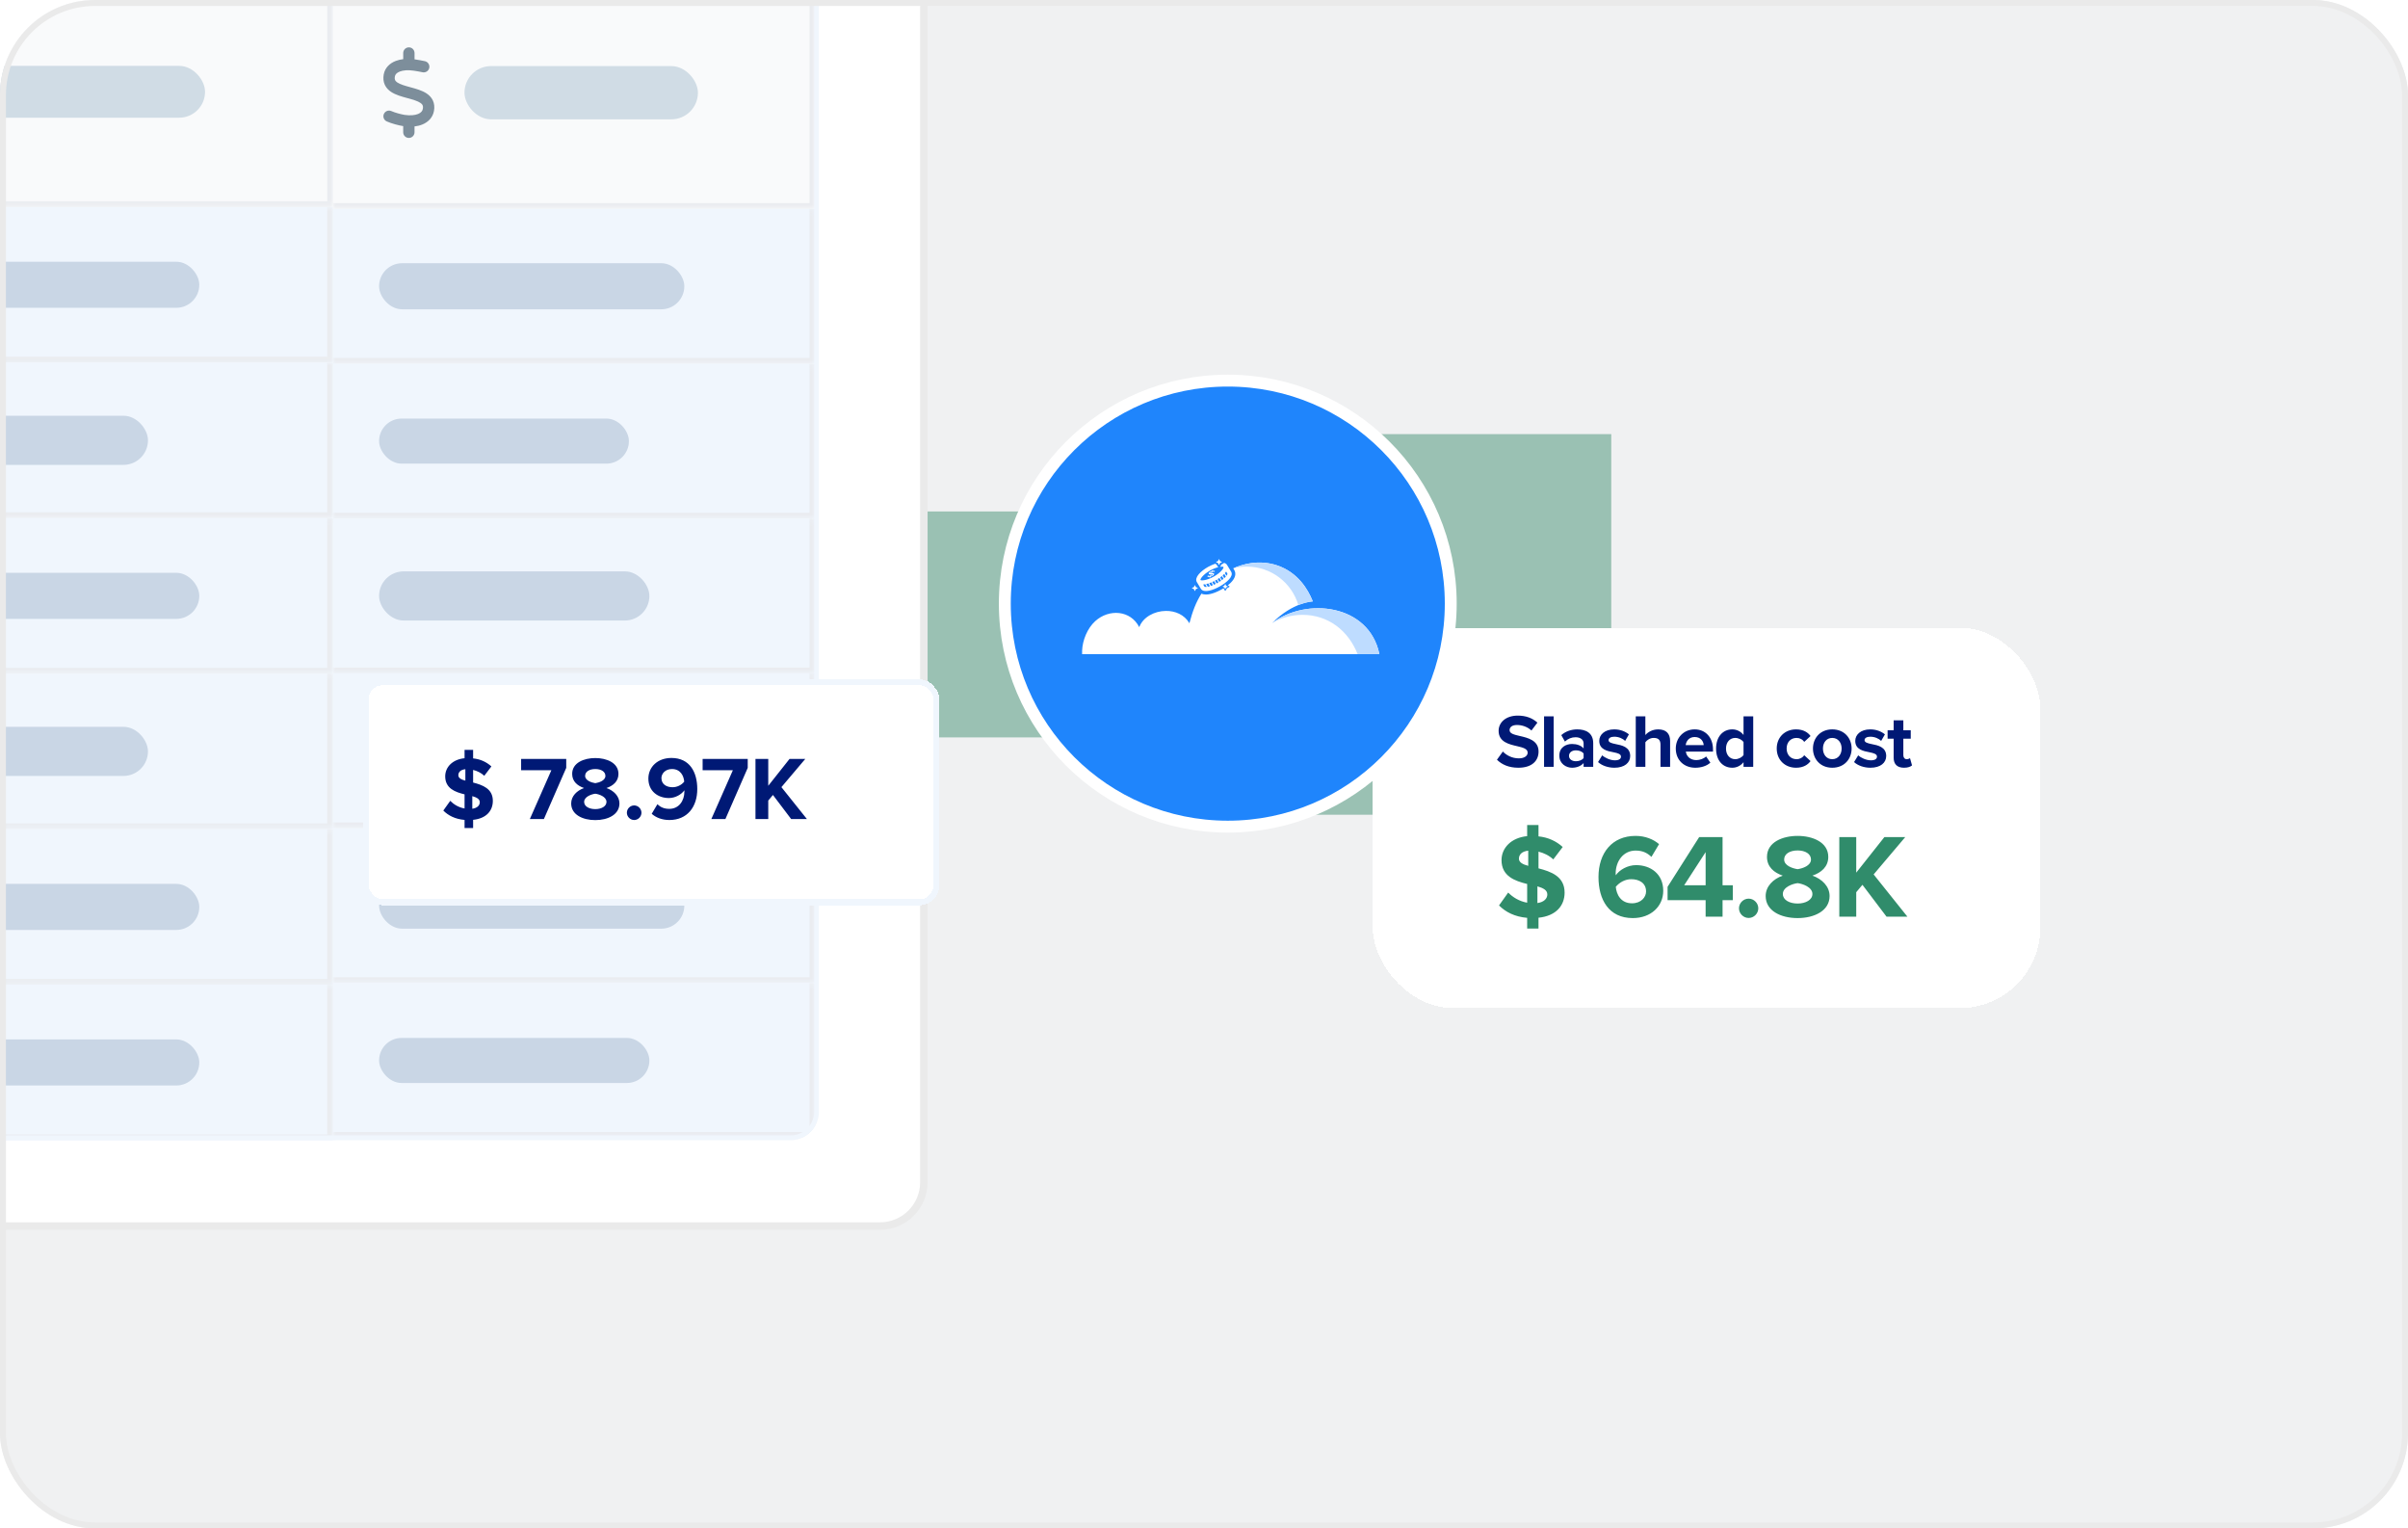
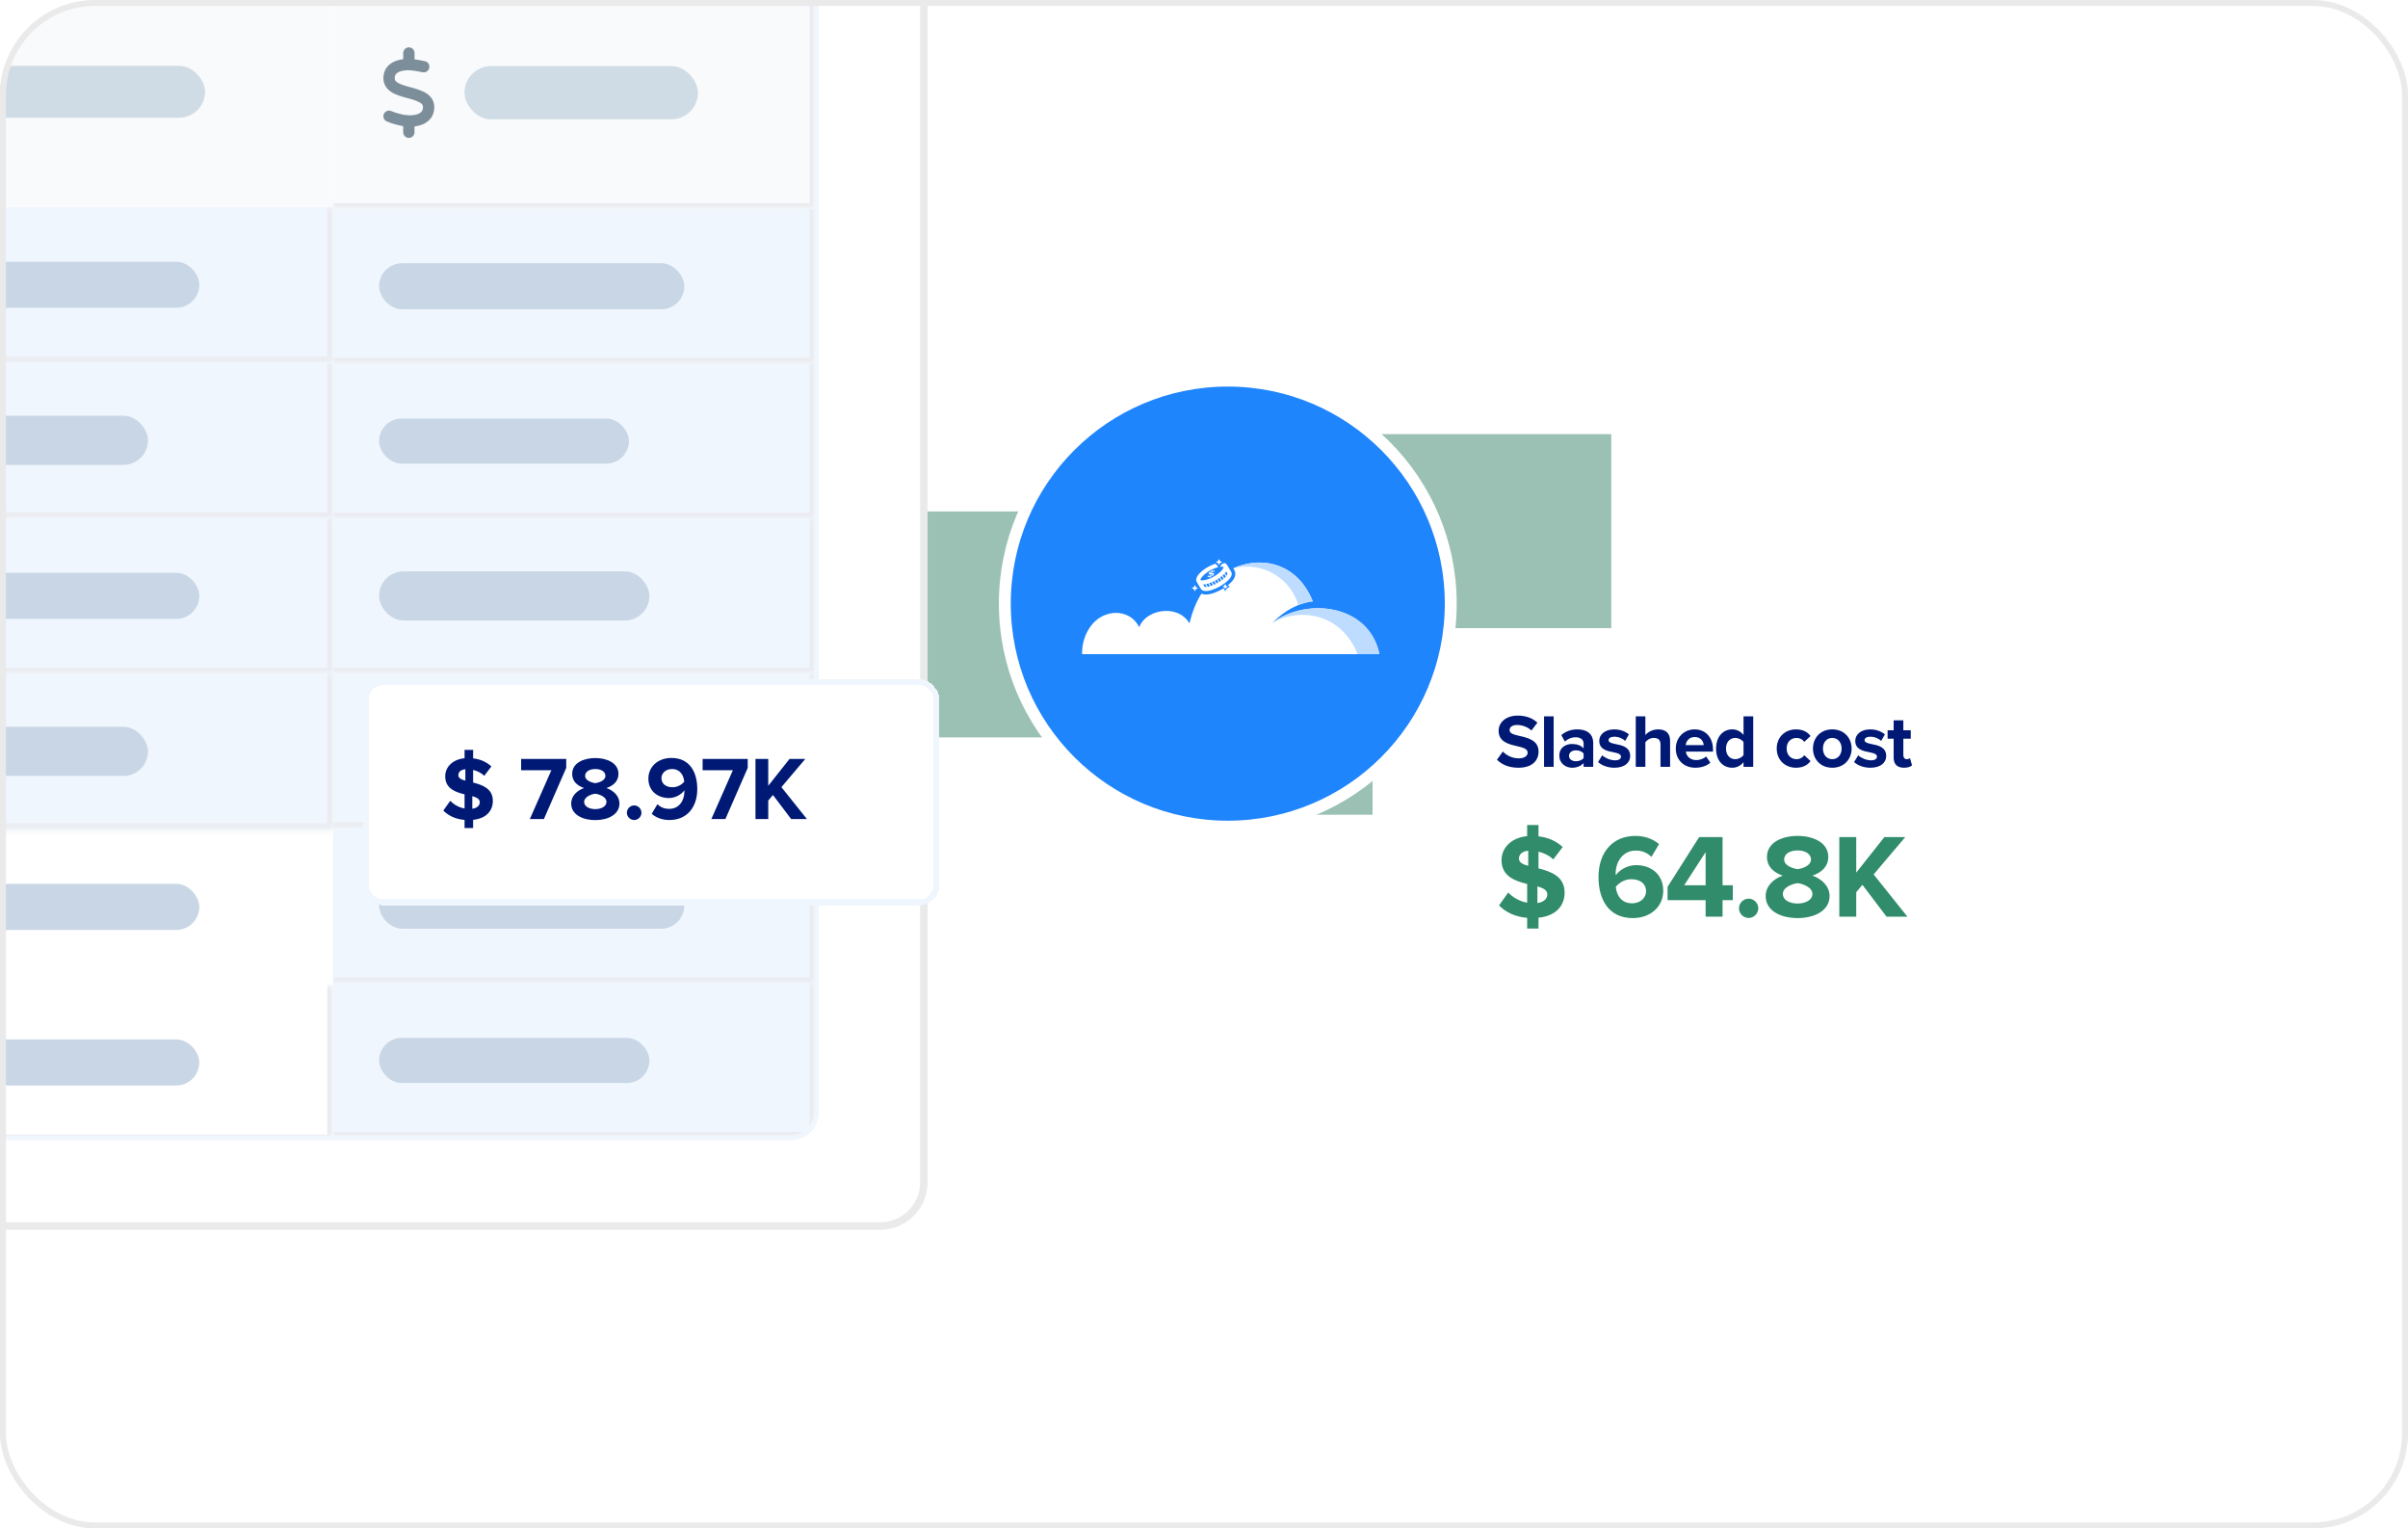
<svg xmlns="http://www.w3.org/2000/svg" width="405" height="257" viewBox="0 0 405 257" fill="none">
  <g clip-path="url(#clip0_932_43401)">
-     <rect width="405" height="257" rx="16" fill="#F0F1F2" />
    <rect x="152" y="86" width="49" height="38" fill="#9AC1B3" />
    <rect x="207" y="73" width="64" height="64" fill="#9AC1B3" />
    <rect x="-206.372" y="-18.372" width="361.754" height="224.532" rx="7.372" fill="white" />
    <rect x="-206.372" y="-18.372" width="361.754" height="224.532" rx="7.372" stroke="#EAEAEA" stroke-width="1.255" />
    <g clip-path="url(#clip1_932_43401)">
      <mask id="path-8-inside-1_932_43401" fill="white">
        <path d="M-25.569 -3.939H56.009V34.806H-25.569V-3.939Z" />
      </mask>
      <path d="M-25.569 -3.939H56.009V34.806H-25.569V-3.939Z" fill="#F9FAFB" />
-       <path d="M56.009 -3.939H56.977V-4.908H56.009V-3.939ZM56.009 34.806V35.775H56.977V34.806H56.009ZM-25.569 -2.971H56.009V-4.908H-25.569V-2.971ZM55.04 -3.939V34.806H56.977V-3.939H55.04ZM56.009 33.838H-25.569V35.775H56.009V33.838Z" fill="#EAECF0" mask="url(#path-8-inside-1_932_43401)" />
      <rect x="-17.819" y="11.075" width="52.306" height="8.718" rx="4.359" fill="#D0DCE5" />
      <mask id="path-11-inside-2_932_43401" fill="white">
        <path d="M-25.569 34.806H56.009V60.96H-25.569V34.806Z" />
      </mask>
      <path d="M-25.569 34.806H56.009V60.96H-25.569V34.806Z" fill="#F0F6FD" />
      <path d="M56.009 60.96V61.928H56.977V60.96H56.009ZM55.04 34.806V60.96H56.977V34.806H55.04ZM56.009 59.991H-25.569V61.928H56.009V59.991Z" fill="#EAECF0" mask="url(#path-11-inside-2_932_43401)" />
      <rect x="-17.819" y="44.008" width="51.338" height="7.749" rx="3.875" fill="#C9D6E5" />
      <mask id="path-14-inside-3_932_43401" fill="white">
        <path d="M-25.569 60.96H56.009V87.113H-25.569V60.96Z" />
      </mask>
      <path d="M-25.569 60.96H56.009V87.113H-25.569V60.96Z" fill="#F0F6FD" />
      <path d="M56.009 87.113V88.082H56.977V87.113H56.009ZM55.04 60.96V87.113H56.977V60.96H55.04ZM56.009 86.144H-25.569V88.082H56.009V86.144Z" fill="#EAECF0" mask="url(#path-14-inside-3_932_43401)" />
      <rect x="-17.819" y="69.903" width="42.707" height="8.266" rx="4.133" fill="#C9D6E5" />
      <mask id="path-17-inside-4_932_43401" fill="white">
        <path d="M-25.569 87.113H56.009V113.266H-25.569V87.113Z" />
      </mask>
      <path d="M-25.569 87.113H56.009V113.266H-25.569V87.113Z" fill="#F0F6FD" />
      <path d="M56.009 113.266V114.235H56.977V113.266H56.009ZM55.04 87.113V113.266H56.977V87.113H55.04ZM56.009 112.298H-25.569V114.235H56.009V112.298Z" fill="#EAECF0" mask="url(#path-17-inside-4_932_43401)" />
      <rect x="-17.819" y="96.315" width="51.338" height="7.749" rx="3.875" fill="#C9D6E5" />
      <mask id="path-20-inside-5_932_43401" fill="white">
        <path d="M-25.569 113.266H56.009V139.419H-25.569V113.266Z" />
      </mask>
      <path d="M-25.569 113.266H56.009V139.419H-25.569V113.266Z" fill="#F0F6FD" />
      <path d="M56.009 139.419V140.388H56.977V139.419H56.009ZM55.04 113.266V139.419H56.977V113.266H55.04ZM56.009 138.451H-25.569V140.388H56.009V138.451Z" fill="#EAECF0" mask="url(#path-20-inside-5_932_43401)" />
      <rect x="-17.82" y="122.21" width="42.707" height="8.266" rx="4.133" fill="#C9D6E5" />
      <mask id="path-23-inside-6_932_43401" fill="white">
-         <path d="M-25.569 139.42H56.009V165.573H-25.569V139.42Z" />
-       </mask>
-       <path d="M-25.569 139.42H56.009V165.573H-25.569V139.42Z" fill="#F0F6FD" />
+         </mask>
      <path d="M56.009 165.573V166.541H56.977V165.573H56.009ZM55.04 139.42V165.573H56.977V139.42H55.04ZM56.009 164.604H-25.569V166.541H56.009V164.604Z" fill="#EAECF0" mask="url(#path-23-inside-6_932_43401)" />
      <rect x="-17.819" y="148.622" width="51.338" height="7.749" rx="3.875" fill="#C9D6E5" />
      <mask id="path-26-inside-7_932_43401" fill="white">
        <path d="M-25.569 165.573H56.009V191.726H-25.569V165.573Z" />
      </mask>
-       <path d="M-25.569 165.573H56.009V191.726H-25.569V165.573Z" fill="#F0F6FD" />
      <path d="M56.009 191.726V192.695H56.977V191.726H56.009ZM55.04 165.573V191.726H56.977V165.573H55.04ZM56.009 190.757H-25.569V192.695H56.009V190.757Z" fill="#EAECF0" mask="url(#path-26-inside-7_932_43401)" />
      <rect x="-17.82" y="174.775" width="51.338" height="7.749" rx="3.875" fill="#C9D6E5" />
      <mask id="path-29-inside-8_932_43401" fill="white">
        <path d="M56.009 -3.939H137.122V35.115H56.009V-3.939Z" />
      </mask>
      <path d="M56.009 -3.939H137.122V35.115H56.009V-3.939Z" fill="#F9FAFB" />
      <path d="M137.122 -3.939H138.091V-4.908H137.122V-3.939ZM137.122 35.115V36.084H138.091V35.115H137.122ZM56.009 -2.971H137.122V-4.908H56.009V-2.971ZM136.154 -3.939V35.115H138.091V-3.939H136.154ZM137.122 34.147H56.009V36.084H137.122V34.147Z" fill="#EAECF0" mask="url(#path-29-inside-8_932_43401)" />
      <g clip-path="url(#clip2_932_43401)">
        <path d="M68.769 7.963C69.295 7.963 69.721 8.388 69.721 8.915V9.977C69.768 9.983 69.813 9.989 69.861 9.998C70.176 10.045 71.113 10.197 71.499 10.295C72.008 10.423 72.317 10.941 72.19 11.452C72.062 11.964 71.544 12.27 71.032 12.142C70.756 12.071 69.914 11.934 69.578 11.883C68.623 11.741 67.805 11.812 67.243 12.029C66.698 12.238 66.472 12.532 66.413 12.862C66.356 13.18 66.398 13.362 66.451 13.475C66.508 13.594 66.618 13.728 66.835 13.873C67.317 14.195 68.058 14.406 69.016 14.668L69.099 14.691C69.944 14.921 70.979 15.203 71.746 15.712C72.166 15.992 72.558 16.369 72.802 16.893C73.049 17.422 73.103 18.017 72.99 18.651C72.784 19.781 72.005 20.537 71.038 20.932C70.631 21.099 70.188 21.206 69.718 21.26V22.241C69.718 22.768 69.292 23.193 68.766 23.193C68.239 23.193 67.814 22.768 67.814 22.241V21.203C67.802 21.2 67.787 21.2 67.775 21.197H67.769C67.043 21.084 65.851 20.772 65.047 20.415C64.566 20.201 64.351 19.638 64.566 19.16C64.78 18.68 65.342 18.463 65.821 18.678C66.443 18.954 67.466 19.225 68.058 19.32C69.007 19.46 69.789 19.38 70.319 19.162C70.821 18.957 71.05 18.66 71.116 18.303C71.172 17.985 71.131 17.803 71.077 17.69C71.021 17.571 70.91 17.437 70.693 17.291C70.212 16.97 69.471 16.759 68.513 16.497L68.43 16.473C67.585 16.244 66.55 15.962 65.782 15.453C65.363 15.173 64.97 14.796 64.726 14.272C64.479 13.743 64.426 13.148 64.539 12.514C64.753 11.357 65.586 10.619 66.567 10.244C66.954 10.096 67.377 10.001 67.817 9.947V8.915C67.817 8.388 68.242 7.963 68.769 7.963Z" fill="#7D8E9B" />
      </g>
      <rect x="78.12" y="11.111" width="39.263" height="8.955" rx="4.477" fill="#D0DCE5" />
      <mask id="path-33-inside-9_932_43401" fill="white">
        <path d="M56.008 35.115H137.122V61.152H56.008V35.115Z" />
      </mask>
      <path d="M56.008 35.115H137.122V61.152H56.008V35.115Z" fill="#F0F6FD" />
      <path d="M137.122 61.152V62.12H138.091V61.152H137.122ZM136.153 35.115V61.152H138.091V35.115H136.153ZM137.122 60.183H56.008V62.12H137.122V60.183Z" fill="#EAECF0" mask="url(#path-33-inside-9_932_43401)" />
      <rect x="63.758" y="44.259" width="51.338" height="7.749" rx="3.875" fill="#C9D6E5" />
      <mask id="path-36-inside-10_932_43401" fill="white">
        <path d="M56.008 61.152H137.122V87.188H56.008V61.152Z" />
      </mask>
      <path d="M56.008 61.152H137.122V87.188H56.008V61.152Z" fill="#F0F6FD" />
      <path d="M137.122 87.188V88.157H138.091V87.188H137.122ZM136.153 61.152V87.188H138.091V61.152H136.153ZM137.122 86.22H56.008V88.157H137.122V86.22Z" fill="#EAECF0" mask="url(#path-36-inside-10_932_43401)" />
      <rect x="63.758" y="70.382" width="42.018" height="7.577" rx="3.789" fill="#C9D6E5" />
      <mask id="path-39-inside-11_932_43401" fill="white">
        <path d="M56.008 87.189H137.122V113.225H56.008V87.189Z" />
      </mask>
      <path d="M56.008 87.189H137.122V113.225H56.008V87.189Z" fill="#F0F6FD" />
      <path d="M137.122 113.225V114.194H138.091V113.225H137.122ZM136.153 87.189V113.225H138.091V87.189H136.153ZM137.122 112.256H56.008V114.194H137.122V112.256Z" fill="#EAECF0" mask="url(#path-39-inside-11_932_43401)" />
      <rect x="63.758" y="96.074" width="45.462" height="8.266" rx="4.133" fill="#C9D6E5" />
      <mask id="path-42-inside-12_932_43401" fill="white">
        <path d="M56.008 113.225H137.122V139.261H56.008V113.225Z" />
      </mask>
      <path d="M56.008 113.225H137.122V139.261H56.008V113.225Z" fill="#F0F6FD" />
      <path d="M137.122 139.261V140.23H138.091V139.261H137.122ZM136.153 113.225V139.261H138.091V113.225H136.153ZM137.122 138.293H56.008V140.23H137.122V138.293Z" fill="#EAECF0" mask="url(#path-42-inside-12_932_43401)" />
      <rect x="63.758" y="122.455" width="42.018" height="7.577" rx="3.789" fill="#C9D6E5" />
      <mask id="path-45-inside-13_932_43401" fill="white">
        <path d="M56.008 139.261H137.122V165.298H56.008V139.261Z" />
      </mask>
      <path d="M56.008 139.261H137.122V165.298H56.008V139.261Z" fill="#F0F6FD" />
      <path d="M137.122 165.298V166.266H138.091V165.298H137.122ZM136.153 139.261V165.298H138.091V139.261H136.153ZM137.122 164.329H56.008V166.266H137.122V164.329Z" fill="#EAECF0" mask="url(#path-45-inside-13_932_43401)" />
      <rect x="63.758" y="148.405" width="51.338" height="7.749" rx="3.875" fill="#C9D6E5" />
      <mask id="path-48-inside-14_932_43401" fill="white">
        <path d="M56.009 165.298H137.122V191.334H56.009V165.298Z" />
      </mask>
      <path d="M56.009 165.298H137.122V191.334H56.009V165.298Z" fill="#F0F6FD" />
      <path d="M137.122 191.334V192.303H138.091V191.334H137.122ZM136.154 165.298V191.334H138.091V165.298H136.154ZM137.122 190.366H56.009V192.303H137.122V190.366Z" fill="#EAECF0" mask="url(#path-48-inside-14_932_43401)" />
      <rect x="63.758" y="174.527" width="45.462" height="7.577" rx="3.789" fill="#C9D6E5" />
    </g>
    <rect x="-188.324" y="-3.539" width="325.658" height="194.866" rx="4.398" stroke="#F0F6FD" stroke-width="0.8" />
    <g filter="url(#filter0_d_932_43401)">
      <rect x="61" y="86" width="97" height="38" rx="3.387" fill="white" shape-rendering="crispEdges" />
      <rect x="61.5" y="86.5" width="96" height="37" rx="2.887" stroke="#F0F6FD" shape-rendering="crispEdges" />
      <path d="M82.89 106.441C82.89 108.107 81.799 109.409 79.573 109.636V111.015H78.134V109.651C76.544 109.515 75.393 108.909 74.56 108.076L75.726 106.441C76.302 107.031 77.119 107.546 78.134 107.728V105.35C76.574 104.972 74.878 104.366 74.878 102.321C74.878 100.776 76.105 99.474 78.134 99.277V97.869H79.573V99.307C80.8 99.428 81.829 99.913 82.647 100.655L81.451 102.23C80.921 101.731 80.254 101.413 79.573 101.246V103.366C81.148 103.775 82.89 104.381 82.89 106.441ZM77.089 102.139C77.089 102.609 77.574 102.866 78.27 103.048V101.125C77.498 101.2 77.089 101.594 77.089 102.139ZM79.436 107.773C80.3 107.652 80.694 107.183 80.694 106.683C80.694 106.123 80.163 105.865 79.436 105.653V107.773ZM89.116 109.5L92.736 101.291H87.647V99.398H95.235V100.898L91.479 109.5H89.116ZM96.066 106.88C96.066 105.653 97.021 104.714 98.232 104.29C97.111 103.911 96.233 103.169 96.233 101.912C96.233 100.019 98.247 99.247 100.125 99.247C101.988 99.247 104.018 100.019 104.018 101.912C104.018 103.169 103.124 103.911 102.003 104.29C103.215 104.714 104.184 105.653 104.184 106.88C104.184 108.758 102.246 109.682 100.125 109.682C98.005 109.682 96.066 108.773 96.066 106.88ZM101.822 102.245C101.822 101.534 101.11 101.094 100.125 101.094C99.126 101.094 98.414 101.534 98.414 102.245C98.414 103.033 99.504 103.381 100.125 103.472C100.746 103.381 101.822 103.033 101.822 102.245ZM102.003 106.622C102.003 105.744 100.746 105.32 100.125 105.244C99.489 105.32 98.247 105.744 98.247 106.622C98.247 107.365 99.065 107.834 100.125 107.834C101.155 107.834 102.003 107.365 102.003 106.622ZM105.433 108.44C105.433 107.773 105.993 107.213 106.66 107.213C107.326 107.213 107.886 107.773 107.886 108.44C107.886 109.106 107.326 109.667 106.66 109.667C105.993 109.667 105.433 109.106 105.433 108.44ZM109.611 108.622L110.565 107.016C111.11 107.516 111.686 107.789 112.579 107.789C114.2 107.789 115.108 106.41 115.108 104.881V104.669C114.624 105.35 113.609 105.971 112.503 105.971C110.686 105.971 109.05 104.85 109.05 102.7C109.05 100.731 110.625 99.232 112.928 99.232C115.987 99.232 117.274 101.594 117.274 104.457C117.274 107.501 115.563 109.667 112.579 109.667C111.352 109.667 110.323 109.258 109.611 108.622ZM115.078 103.215C115.002 102.245 114.457 101.094 113.018 101.094C111.867 101.094 111.246 101.897 111.246 102.609C111.246 103.684 112.14 104.154 113.109 104.154C113.867 104.154 114.609 103.805 115.078 103.215ZM119.643 109.5L123.263 101.291H118.174V99.398H125.761V100.898L122.006 109.5H119.643ZM133.06 109.5L130.001 105.456L129.213 106.395V109.5H127.063V99.398H129.213V103.911L132.788 99.398H135.438L131.425 104.139L135.711 109.5H133.06Z" fill="#001975" />
    </g>
    <g filter="url(#filter1_d_932_43401)">
      <rect x="258" y="73" width="112.29" height="63.968" rx="13.564" fill="white" shape-rendering="crispEdges" />
      <path d="M278.9 95.191L279.892 93.817C280.49 94.441 281.419 94.962 282.589 94.962C283.581 94.962 284.065 94.492 284.065 94.008C284.065 93.372 283.327 93.156 282.347 92.927C280.961 92.609 279.18 92.227 279.18 90.331C279.18 88.919 280.401 87.774 282.398 87.774C283.747 87.774 284.866 88.181 285.706 88.957L284.701 90.281C284.014 89.644 283.098 89.352 282.271 89.352C281.457 89.352 281.024 89.708 281.024 90.217C281.024 90.789 281.737 90.967 282.716 91.196C284.116 91.514 285.897 91.934 285.897 93.817C285.897 95.369 284.79 96.54 282.5 96.54C280.872 96.54 279.701 95.993 278.9 95.191ZM286.821 96.387V87.901H288.436V96.387H286.821ZM293.473 96.387V95.751C293.054 96.247 292.328 96.54 291.527 96.54C290.547 96.54 289.39 95.878 289.39 94.504C289.39 93.067 290.547 92.545 291.527 92.545C292.341 92.545 293.066 92.799 293.473 93.296V92.443C293.473 91.82 292.939 91.413 292.125 91.413C291.463 91.413 290.853 91.654 290.331 92.138L289.72 91.056C290.471 90.395 291.438 90.09 292.405 90.09C293.804 90.09 295.089 90.649 295.089 92.418V96.387H293.473ZM293.473 94.911V94.148C293.206 93.792 292.697 93.614 292.176 93.614C291.54 93.614 291.018 93.957 291.018 94.542C291.018 95.115 291.54 95.446 292.176 95.446C292.697 95.446 293.206 95.267 293.473 94.911ZM295.903 95.586L296.603 94.453C297.048 94.873 297.964 95.293 298.727 95.293C299.427 95.293 299.758 95.051 299.758 94.67C299.758 94.237 299.223 94.084 298.524 93.944C297.468 93.741 296.106 93.486 296.106 92.023C296.106 90.993 297.01 90.09 298.625 90.09C299.669 90.09 300.496 90.446 301.094 90.929L300.457 92.036C300.088 91.642 299.389 91.324 298.638 91.324C298.053 91.324 297.671 91.54 297.671 91.896C297.671 92.278 298.155 92.418 298.842 92.558C299.898 92.761 301.31 93.041 301.31 94.568C301.31 95.7 300.356 96.54 298.651 96.54C297.582 96.54 296.552 96.183 295.903 95.586ZM306.406 96.387V92.647C306.406 91.794 305.961 91.527 305.261 91.527C304.637 91.527 304.141 91.883 303.861 92.252V96.387H302.246V87.901H303.861V91.044C304.256 90.573 305.019 90.09 306.024 90.09C307.373 90.09 308.022 90.828 308.022 92.023V96.387H306.406ZM308.977 93.308C308.977 91.527 310.287 90.09 312.157 90.09C313.989 90.09 315.236 91.464 315.236 93.474V93.83H310.669C310.77 94.606 311.394 95.255 312.437 95.255C313.01 95.255 313.684 95.026 314.078 94.644L314.791 95.687C314.167 96.26 313.213 96.54 312.259 96.54C310.389 96.54 308.977 95.28 308.977 93.308ZM312.157 91.375C311.152 91.375 310.72 92.125 310.643 92.736H313.671C313.633 92.151 313.226 91.375 312.157 91.375ZM320.372 96.387V95.611C319.889 96.209 319.215 96.54 318.477 96.54C316.925 96.54 315.754 95.369 315.754 93.321C315.754 91.311 316.912 90.09 318.477 90.09C319.202 90.09 319.889 90.408 320.372 91.031V87.901H322.001V96.387H320.372ZM320.372 94.402V92.227C320.092 91.82 319.52 91.527 318.973 91.527C318.057 91.527 317.421 92.252 317.421 93.321C317.421 94.377 318.057 95.102 318.973 95.102C319.52 95.102 320.092 94.809 320.372 94.402ZM325.955 93.308C325.955 91.425 327.316 90.09 329.212 90.09C330.471 90.09 331.234 90.637 331.642 91.209L330.586 92.189C330.293 91.769 329.848 91.527 329.288 91.527C328.308 91.527 327.621 92.24 327.621 93.308C327.621 94.377 328.308 95.102 329.288 95.102C329.848 95.102 330.293 94.848 330.586 94.441L331.642 95.42C331.234 95.993 330.471 96.54 329.212 96.54C327.316 96.54 325.955 95.204 325.955 93.308ZM335.293 96.54C333.27 96.54 332.049 95.064 332.049 93.308C332.049 91.565 333.27 90.09 335.293 90.09C337.329 90.09 338.55 91.565 338.55 93.308C338.55 95.064 337.329 96.54 335.293 96.54ZM335.293 95.102C336.298 95.102 336.871 94.275 336.871 93.308C336.871 92.354 336.298 91.527 335.293 91.527C334.288 91.527 333.728 92.354 333.728 93.308C333.728 94.275 334.288 95.102 335.293 95.102ZM338.96 95.586L339.66 94.453C340.105 94.873 341.021 95.293 341.784 95.293C342.484 95.293 342.815 95.051 342.815 94.67C342.815 94.237 342.28 94.084 341.581 93.944C340.525 93.741 339.163 93.486 339.163 92.023C339.163 90.993 340.067 90.09 341.682 90.09C342.726 90.09 343.553 90.446 344.151 90.929L343.514 92.036C343.145 91.642 342.446 91.324 341.695 91.324C341.11 91.324 340.728 91.54 340.728 91.896C340.728 92.278 341.212 92.418 341.899 92.558C342.955 92.761 344.367 93.041 344.367 94.568C344.367 95.7 343.413 96.54 341.708 96.54C340.639 96.54 339.609 96.183 338.96 95.586ZM347.364 96.54C346.231 96.54 345.621 95.954 345.621 94.86V91.654H344.603V90.242H345.621V88.563H347.249V90.242H348.496V91.654H347.249V94.428C347.249 94.809 347.453 95.102 347.809 95.102C348.051 95.102 348.28 95.013 348.369 94.924L348.712 96.145C348.47 96.362 348.038 96.54 347.364 96.54Z" fill="#001975" />
      <path d="M290.278 117.529C290.278 119.735 288.834 121.46 285.886 121.761V123.586H283.98V121.781C281.874 121.601 280.35 120.798 279.247 119.695L280.791 117.529C281.553 118.311 282.636 118.993 283.98 119.234V116.085C281.914 115.584 279.668 114.781 279.668 112.074C279.668 110.028 281.293 108.303 283.98 108.042V106.177H285.886V108.082C287.51 108.243 288.874 108.885 289.957 109.868L288.373 111.953C287.671 111.292 286.788 110.87 285.886 110.65V113.458C287.972 113.999 290.278 114.801 290.278 117.529ZM282.596 111.833C282.596 112.455 283.238 112.796 284.161 113.037V110.489C283.138 110.59 282.596 111.111 282.596 111.833ZM285.705 119.294C286.848 119.134 287.37 118.512 287.37 117.85C287.37 117.108 286.668 116.767 285.705 116.486V119.294ZM295.977 114.922C295.977 110.87 298.263 108.002 302.214 108.002C303.839 108.002 305.203 108.564 306.165 109.386L304.882 111.532C304.16 110.85 303.398 110.469 302.214 110.469C300.188 110.469 298.865 112.214 298.865 114.34C298.865 114.44 298.865 114.541 298.885 114.621C299.507 113.718 300.85 112.916 302.315 112.916C304.721 112.916 306.867 114.38 306.867 117.228C306.867 119.836 304.802 121.821 301.753 121.821C297.681 121.821 295.977 118.693 295.977 114.922ZM303.979 117.349C303.979 115.905 302.796 115.283 301.492 115.283C300.489 115.283 299.527 115.784 298.885 116.566C299.005 117.85 299.727 119.334 301.613 119.334C303.157 119.334 303.979 118.291 303.979 117.349ZM313.996 121.581V118.813H307.597V116.566L312.912 108.203H316.844V116.306H318.568V118.813H316.844V121.581H313.996ZM313.996 110.73L310.385 116.306H313.996V110.73ZM319.605 120.177C319.605 119.294 320.347 118.552 321.23 118.552C322.112 118.552 322.854 119.294 322.854 120.177C322.854 121.059 322.112 121.801 321.23 121.801C320.347 121.801 319.605 121.059 319.605 120.177ZM324.095 118.111C324.095 116.486 325.358 115.243 326.963 114.681C325.479 114.18 324.316 113.197 324.316 111.532C324.316 109.025 326.983 108.002 329.47 108.002C331.937 108.002 334.625 109.025 334.625 111.532C334.625 113.197 333.441 114.18 331.957 114.681C333.562 115.243 334.845 116.486 334.845 118.111C334.845 120.598 332.278 121.821 329.47 121.821C326.662 121.821 324.095 120.618 324.095 118.111ZM331.716 111.973C331.716 111.031 330.774 110.449 329.47 110.449C328.146 110.449 327.204 111.031 327.204 111.973C327.204 113.016 328.648 113.478 329.47 113.598C330.292 113.478 331.716 113.016 331.716 111.973ZM331.957 117.77C331.957 116.607 330.292 116.045 329.47 115.945C328.628 116.045 326.983 116.607 326.983 117.77C326.983 118.753 328.066 119.374 329.47 119.374C330.834 119.374 331.957 118.753 331.957 117.77ZM344.421 121.581L340.37 116.226L339.327 117.469V121.581H336.479V108.203H339.327V114.18L344.06 108.203H347.57L342.255 114.481L347.931 121.581H344.421Z" fill="#308C6B" />
    </g>
    <circle cx="206.5" cy="101.5" r="37.5" fill="#1F85FC" stroke="white" stroke-width="2" />
    <g clip-path="url(#clip3_932_43401)">
      <path fill-rule="evenodd" clip-rule="evenodd" d="M200.047 104.796C200.566 102.8 201.156 101.262 202.066 99.826C202.261 99.912 202.51 99.972 202.825 99.972C203.765 99.972 204.856 99.442 205.358 99.168V99.166C205.384 99.152 205.409 99.138 205.433 99.125C205.55 99.059 205.667 98.99 205.785 98.918C205.818 99.009 205.866 99.094 205.925 99.173L206.072 99.37L206.219 99.173C206.278 99.094 206.326 99.008 206.359 98.917C206.452 98.885 206.539 98.839 206.621 98.782L206.831 98.634L206.62 98.486C206.583 98.46 206.545 98.437 206.506 98.416C206.659 98.295 206.806 98.168 206.942 98.035H206.945C207.301 97.692 207.601 97.297 207.715 96.876C207.815 96.509 207.77 96.15 207.584 95.842C207.584 95.842 207.513 95.722 207.417 95.561C208.371 95.139 209.377 94.836 210.417 94.688C211.867 94.482 213.38 94.596 214.778 95.062C218.342 96.247 220.015 99.217 220.695 100.883L220.796 101.127C220.796 101.127 217.437 101.233 213.973 104.76C219.617 100.423 230.264 101.519 231.999 110.001H182V109.403C182.067 107.656 182.879 105.655 184.195 104.454C186.532 102.322 190.171 102.607 191.608 105.455C192.253 103.754 194.163 102.751 196.066 102.724C197.633 102.702 199.197 103.341 200.046 104.796H200.047ZM201.964 98.994C201.981 99.019 202.006 99.068 202.057 99.118C202.616 99.712 204.057 99.225 205.141 98.615C206.32 97.956 207.532 96.909 207.066 96.133C207.066 96.133 206.379 94.979 206.362 94.971C206.252 94.805 206.082 94.698 205.87 94.649L205.726 94.756C205.633 94.822 205.54 94.872 205.438 94.904C205.396 95.003 205.345 95.102 205.278 95.193L205.184 95.316C205.532 95.258 205.744 95.292 205.777 95.349C205.854 95.481 205.413 96.24 204.15 96.948C202.879 97.657 201.989 97.649 201.913 97.526C201.837 97.393 202.277 96.635 203.54 95.926C204.074 95.629 204.54 95.456 204.905 95.374L204.769 95.193C204.702 95.102 204.651 95.003 204.608 94.913C204.524 94.88 204.456 94.838 204.38 94.789C203.982 94.929 203.566 95.111 203.185 95.325C201.956 96.018 200.837 97.106 201.295 97.873C201.303 97.888 201.964 98.994 201.964 98.994H201.964ZM206.227 96.108C206.167 96.199 206.091 96.282 206.014 96.372L206.286 96.826C206.421 96.645 206.463 96.52 206.446 96.48L206.226 96.108H206.227ZM205.904 96.505C205.82 96.587 205.726 96.669 205.633 96.752L205.913 97.222C206.023 97.132 206.1 97.041 206.176 96.958L205.904 96.505ZM205.514 96.867C205.421 96.941 205.328 97.007 205.227 97.081L205.506 97.552C205.607 97.477 205.701 97.403 205.786 97.329L205.514 96.867ZM205.091 97.18C204.998 97.246 204.896 97.313 204.794 97.37L205.073 97.84C205.184 97.774 205.277 97.707 205.37 97.65L205.09 97.18H205.091ZM204.506 97.552C204.455 97.584 204.396 97.601 204.345 97.634L204.625 98.096C204.676 98.071 204.727 98.046 204.786 98.013C204.837 97.988 204.879 97.956 204.93 97.923L204.659 97.461C204.608 97.485 204.558 97.527 204.506 97.552ZM204.201 97.708C204.091 97.758 203.988 97.816 203.879 97.865L204.159 98.327C204.26 98.286 204.361 98.236 204.481 98.178L204.201 97.708ZM203.726 97.923C203.608 97.972 203.498 98.022 203.387 98.055L203.666 98.525C203.768 98.484 203.887 98.443 204.005 98.393L203.725 97.923H203.726ZM203.226 98.104C203.108 98.137 202.989 98.178 202.87 98.203L203.142 98.665C203.252 98.64 203.37 98.615 203.506 98.574L203.226 98.104ZM202.701 98.236C202.583 98.253 202.472 98.278 202.362 98.286L202.565 98.624C202.573 98.632 202.582 98.64 202.59 98.649C202.624 98.69 202.752 98.714 202.972 98.69L202.7 98.236H202.701ZM204.859 94.666C204.885 94.783 204.938 94.899 205.024 95.013C205.108 94.899 205.162 94.783 205.189 94.666C205.308 94.64 205.427 94.588 205.544 94.506C205.427 94.424 205.308 94.372 205.189 94.346C205.162 94.23 205.108 94.114 205.025 94C204.94 94.113 204.887 94.23 204.861 94.345C204.74 94.371 204.622 94.423 204.504 94.505C204.621 94.588 204.74 94.64 204.86 94.665L204.859 94.666ZM204.049 96.113C204.074 96.124 204.093 96.149 204.105 96.187L204.333 96.088C204.316 95.977 204.198 95.941 203.978 95.981L204.016 95.879L203.854 95.916L203.816 96.018C203.67 96.061 203.553 96.117 203.465 96.186C203.376 96.255 203.32 96.322 203.296 96.386C203.245 96.524 203.353 96.583 203.622 96.562L203.509 96.868C203.378 96.885 203.312 96.85 203.31 96.763L203.061 96.863C203.072 96.997 203.204 97.042 203.454 96.999L203.406 97.13L203.567 97.092L203.615 96.961C203.771 96.917 203.899 96.858 203.998 96.785C204.098 96.713 204.162 96.638 204.191 96.562C204.217 96.492 204.202 96.442 204.15 96.412C204.097 96.381 203.987 96.373 203.82 96.386L203.925 96.103C203.983 96.098 204.026 96.101 204.05 96.112L204.049 96.113ZM203.552 96.309C203.528 96.373 203.572 96.401 203.682 96.396L203.777 96.14C203.652 96.185 203.577 96.241 203.552 96.309ZM203.931 96.643C203.959 96.568 203.901 96.539 203.758 96.554L203.653 96.837C203.807 96.79 203.901 96.724 203.93 96.643H203.931ZM200.801 99.05C200.828 99.167 200.881 99.282 200.966 99.396C201.051 99.282 201.105 99.166 201.131 99.049C201.251 99.023 201.37 98.972 201.487 98.889C201.37 98.807 201.251 98.755 201.131 98.729C201.104 98.613 201.051 98.497 200.967 98.383C200.883 98.497 200.829 98.613 200.803 98.728C200.684 98.754 200.565 98.806 200.447 98.888C200.564 98.972 200.683 99.023 200.802 99.049L200.801 99.05Z" fill="white" />
      <path fill-rule="evenodd" clip-rule="evenodd" d="M207.417 95.561C208.371 95.139 209.378 94.836 210.417 94.688C211.868 94.482 213.381 94.596 214.779 95.062C218.343 96.247 220.016 99.217 220.696 100.883L220.796 101.127C220.796 101.127 219.814 101.158 218.363 101.745H218.362C217.28 98.009 213.807 95.276 209.689 95.276C208.905 95.276 208.144 95.376 207.418 95.562L207.417 95.561Z" fill="#BEDCFF" />
      <path fill-rule="evenodd" clip-rule="evenodd" d="M206.072 98.203C206.144 98.3 206.189 98.398 206.211 98.498C206.314 98.52 206.415 98.564 206.514 98.634C206.414 98.704 206.314 98.748 206.211 98.77C206.188 98.869 206.144 98.968 206.071 99.065C205.999 98.968 205.953 98.869 205.93 98.77C205.829 98.749 205.727 98.704 205.628 98.634C205.727 98.563 205.828 98.519 205.93 98.497C205.953 98.398 205.998 98.299 206.07 98.203H206.072Z" fill="white" />
      <path fill-rule="evenodd" clip-rule="evenodd" d="M228.338 110C226.781 106.05 223.414 103.386 219.068 103.386C217.208 103.386 215.468 103.887 213.974 104.759C219.617 100.422 230.265 101.517 232 110H228.338Z" fill="#BEDCFF" />
    </g>
  </g>
  <rect x="0.5" y="0.5" width="404" height="256" rx="15.5" stroke="#EAEAEA" />
  <defs>
    <filter id="filter0_d_932_43401" x="44.54" y="86" width="129.921" height="82.678" filterUnits="userSpaceOnUse" color-interpolation-filters="sRGB">
      <feFlood flood-opacity="0" result="BackgroundImageFix" />
      <feColorMatrix in="SourceAlpha" type="matrix" values="0 0 0 0 0 0 0 0 0 0 0 0 0 0 0 0 0 0 127 0" result="hardAlpha" />
      <feOffset dy="28.218" />
      <feGaussianBlur stdDeviation="8.23" />
      <feComposite in2="hardAlpha" operator="out" />
      <feColorMatrix type="matrix" values="0 0 0 0 0 0 0 0 0 0.098 0 0 0 0 0.459 0 0 0 0.2 0" />
      <feBlend mode="normal" in2="BackgroundImageFix" result="effect1_dropShadow_932_43401" />
      <feBlend mode="normal" in="SourceGraphic" in2="effect1_dropShadow_932_43401" result="shape" />
    </filter>
    <filter id="filter1_d_932_43401" x="211.882" y="73" width="158.408" height="115.511" filterUnits="userSpaceOnUse" color-interpolation-filters="sRGB">
      <feFlood flood-opacity="0" result="BackgroundImageFix" />
      <feColorMatrix in="SourceAlpha" type="matrix" values="0 0 0 0 0 0 0 0 0 0 0 0 0 0 0 0 0 0 127 0" result="hardAlpha" />
      <feOffset dx="-27.128" dy="32.554" />
      <feGaussianBlur stdDeviation="9.495" />
      <feComposite in2="hardAlpha" operator="out" />
      <feColorMatrix type="matrix" values="0 0 0 0 0 0 0 0 0 0.098 0 0 0 0 0.459 0 0 0 0.2 0" />
      <feBlend mode="normal" in2="BackgroundImageFix" result="effect1_dropShadow_932_43401" />
      <feBlend mode="normal" in="SourceGraphic" in2="effect1_dropShadow_932_43401" result="shape" />
    </filter>
    <clipPath id="clip0_932_43401">
      <rect width="405" height="257" rx="16" fill="white" />
    </clipPath>
    <clipPath id="clip1_932_43401">
      <rect x="-188.724" y="-3.939" width="326.457" height="195.665" rx="4.797" fill="white" />
    </clipPath>
    <clipPath id="clip2_932_43401">
      <rect width="9.519" height="15.23" fill="white" transform="translate(63.758 7.973)" />
    </clipPath>
    <clipPath id="clip3_932_43401">
      <rect width="50" height="16" fill="white" transform="translate(182 94)" />
    </clipPath>
  </defs>
</svg>